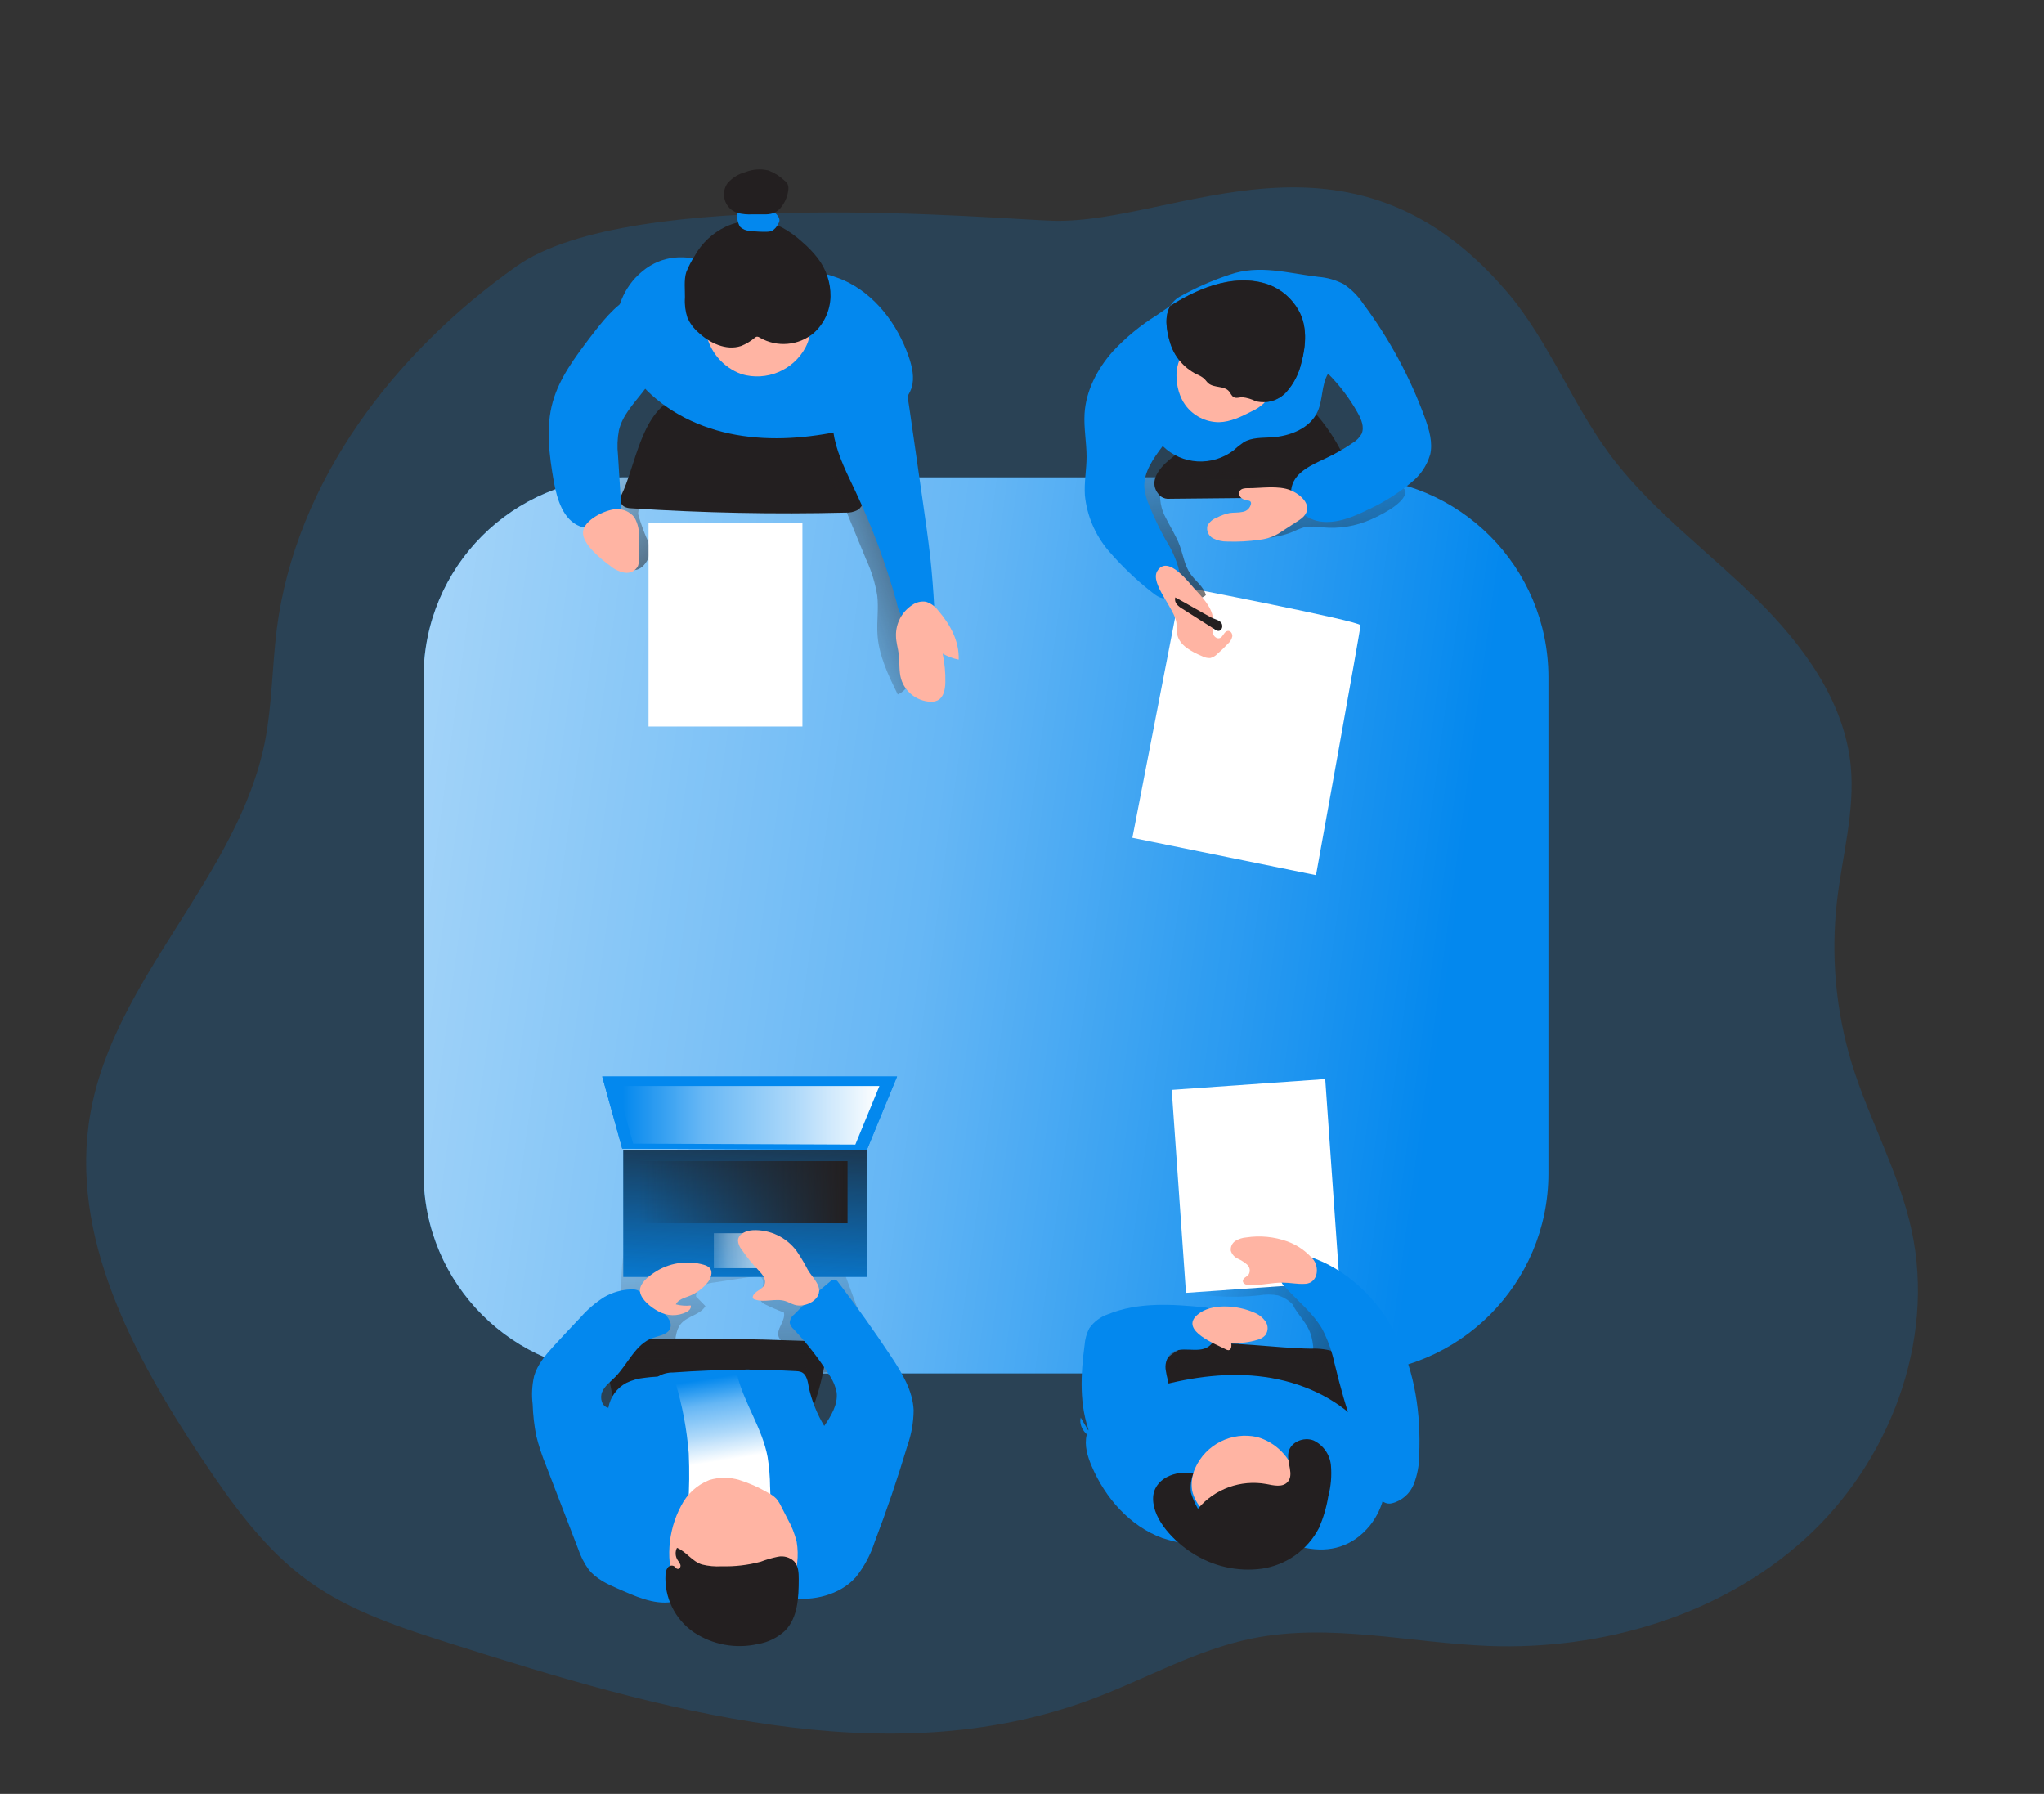
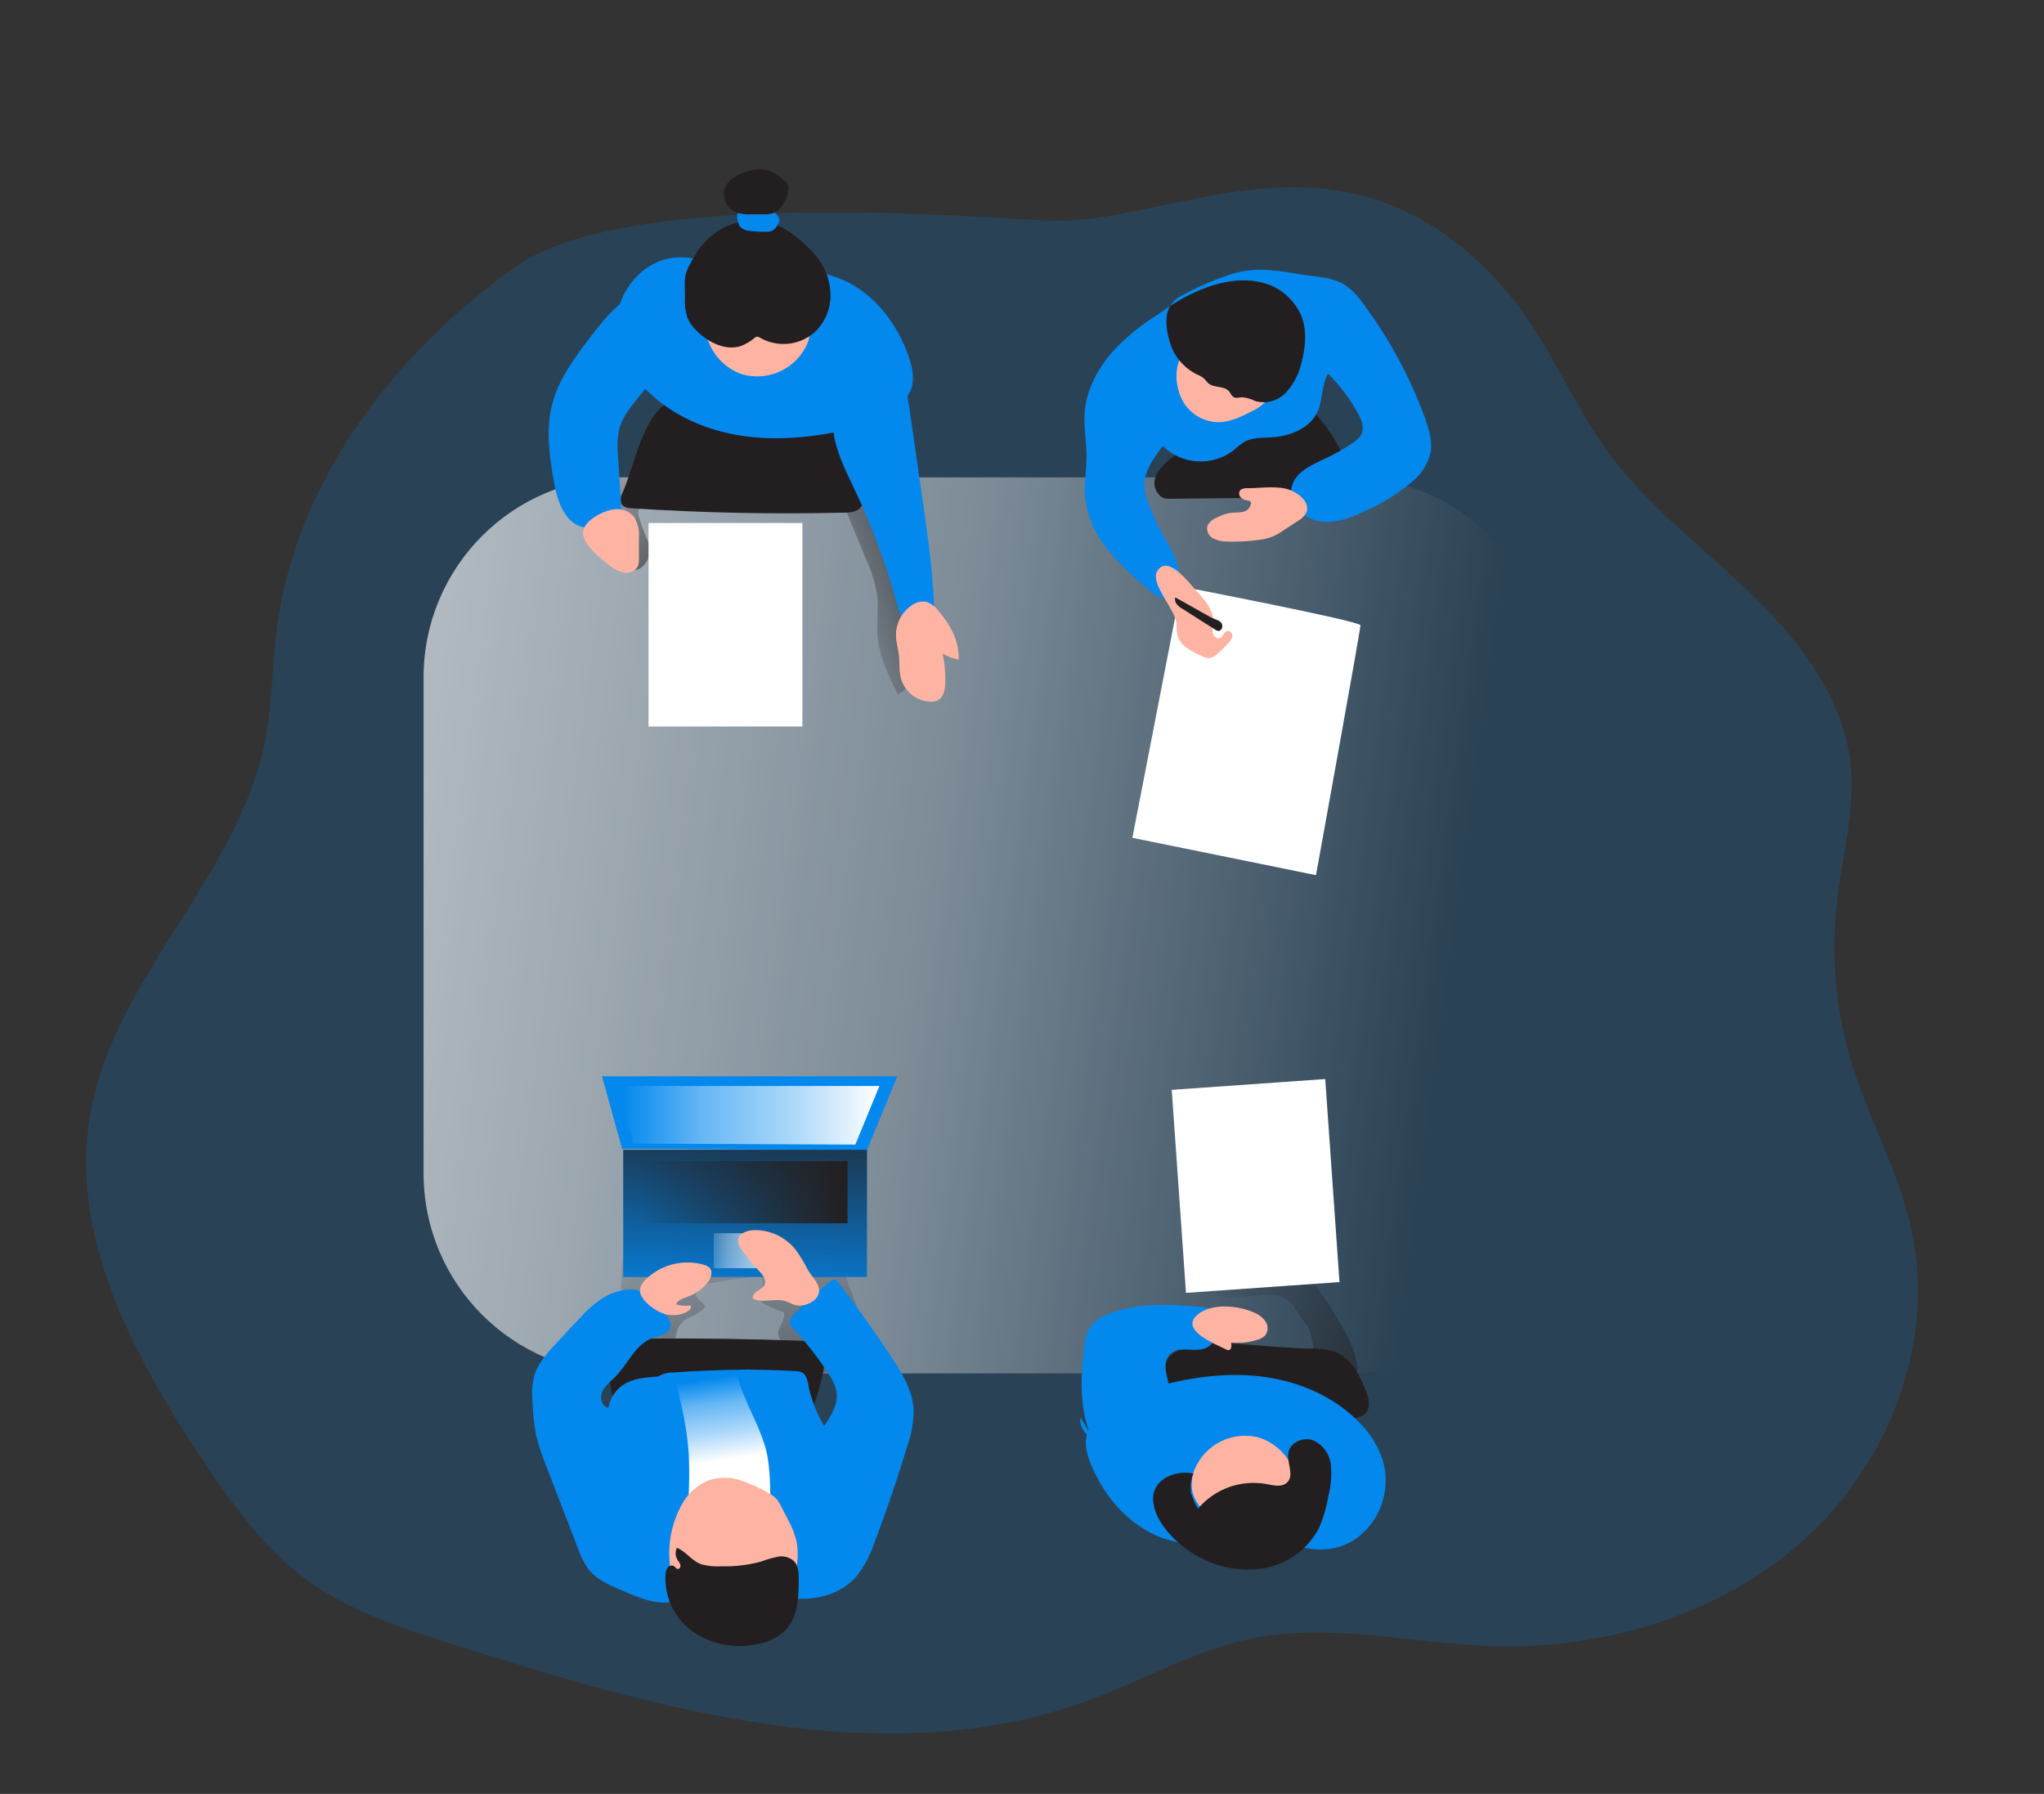
<svg xmlns="http://www.w3.org/2000/svg" width="147" height="129" viewBox="0 0 147 129" fill="none">
  <rect x="0" y="0" width="147" height="129" fill="#333333" stroke="none" />
  <path opacity="0.18" d="M37.169 19.131C28.389 25.323 21.257 34.593 19.9 45.266C19.57 47.936 19.57 50.649 19.061 53.288C17.137 63.036 8.199 70.31 6.497 80.083C4.952 88.88 9.593 97.503 14.546 104.934C16.722 108.193 19.052 111.45 22.233 113.733C25.26 115.906 28.881 117.067 32.435 118.197C47.388 122.94 63.698 127.678 78.409 122.229C82.327 120.777 86.014 118.63 90.114 117.81C95.681 116.7 101.402 118.14 107.075 118.363C115.266 118.667 123.713 116.179 129.79 110.679C135.866 105.179 139.204 96.507 137.485 88.49C136.589 84.342 134.447 80.57 133.186 76.51C132.031 72.735 131.664 68.761 132.108 64.838C132.481 61.575 133.414 58.333 133.101 55.073C132.635 50.399 129.653 46.356 126.307 43.062C122.962 39.768 119.132 36.938 116.219 33.26C113.172 29.42 111.499 24.589 108.284 20.879C96.976 7.775 84.552 16.099 75.752 15.877C71.766 15.769 45.402 13.329 37.169 19.131Z" fill="#0388EE" />
-   <path d="M96.99 34.328H44.833C36.897 34.328 30.463 40.766 30.463 48.708V84.379C30.463 92.321 36.897 98.759 44.833 98.759H96.99C104.926 98.759 111.36 92.321 111.36 84.379V48.708C111.36 40.766 104.926 34.328 96.99 34.328Z" fill="#0388EE" />
  <path d="M96.99 34.328H44.833C36.897 34.328 30.463 40.766 30.463 48.708V84.379C30.463 92.321 36.897 98.759 44.833 98.759H96.99C104.926 98.759 111.36 92.321 111.36 84.379V48.708C111.36 40.766 104.926 34.328 96.99 34.328Z" fill="url(#paint0_linear_2930_21219)" />
  <path d="M83.468 35.689C83.667 35.834 83.915 35.897 84.16 35.865L89.676 35.811C91.875 35.788 94.091 35.766 96.245 35.313C96.646 35.23 97.101 35.074 97.221 34.684C97.269 34.439 97.238 34.185 97.127 33.961C96.567 32.455 95.744 31.057 94.7 29.835C94.49 29.517 94.114 29.349 93.736 29.403C91.025 29.403 88.629 30.858 86.174 31.808C85.155 32.201 81.832 34.109 83.465 35.691L83.468 35.689Z" fill="#231F20" />
  <path d="M84.945 42.177L81.438 60.246L94.644 62.934C94.644 62.934 97.844 45.274 97.844 44.967C97.844 44.659 84.945 42.177 84.945 42.177Z" fill="white" />
-   <path d="M95.131 37.929C94.704 37.852 94.269 37.844 93.839 37.904C93.574 37.978 93.318 38.077 93.071 38.203C91.68 38.803 90.095 38.792 88.596 38.766C88.704 38.288 89.185 38.003 89.614 37.773C90.826 37.112 92.118 36.181 92.326 34.795C92.027 34.553 91.64 34.445 91.259 34.496H84.345C84.135 34.473 83.921 34.522 83.739 34.627C83.6 34.749 83.506 34.917 83.475 35.099C83.35 35.845 83.486 36.608 83.856 37.266C84.186 37.926 84.596 38.556 84.849 39.25C85.099 39.945 85.196 40.659 85.6 41.252C85.964 41.781 86.562 42.174 86.724 42.792C86.26 43.242 85.486 42.968 84.946 42.621C82.465 41.001 80.826 38.365 80.473 35.421C80.405 35.168 80.473 34.897 80.65 34.704C80.766 34.633 80.897 34.59 81.034 34.581C84.328 34.134 87.648 33.895 90.974 33.864C93.452 33.798 95.933 33.975 98.377 34.391C99.037 34.516 101.353 34.721 101.054 35.541C100.789 36.312 99.253 37.067 98.57 37.365C97.492 37.841 96.308 38.035 95.136 37.923L95.131 37.929Z" fill="url(#paint1_linear_2930_21219)" />
  <path d="M102.839 32.731C102.606 33.499 102.145 34.177 101.517 34.675C100.558 35.475 99.497 36.141 98.362 36.66C97.278 37.189 96.094 37.681 94.908 37.494C93.721 37.306 92.595 36.17 92.902 34.986C93.172 33.918 94.364 33.417 95.363 32.947C96.026 32.637 96.66 32.272 97.263 31.86C97.539 31.703 97.77 31.475 97.923 31.199C98.14 30.712 97.903 30.151 97.642 29.687C97.064 28.654 96.347 27.706 95.511 26.869C95.024 27.686 95.15 28.742 94.754 29.608C94.202 30.815 92.771 31.367 91.448 31.45C90.76 31.492 90.029 31.45 89.44 31.805C89.189 31.976 88.95 32.167 88.728 32.375C87.186 33.559 85.01 33.434 83.619 32.076C82.959 32.95 82.256 33.926 82.296 35.023C82.344 35.504 82.475 35.973 82.677 36.412C83.013 37.243 83.403 38.052 83.838 38.837C84.228 39.441 84.529 40.093 84.737 40.779C84.936 41.476 84.763 42.225 84.276 42.763C84.156 42.886 84.006 42.971 83.841 43.011C83.479 43.076 83.144 42.826 82.848 42.59C81.701 41.696 80.646 40.685 79.701 39.58C78.754 38.456 78.168 37.072 78.023 35.612C77.963 34.692 78.142 33.773 78.145 32.853C78.145 31.814 77.937 30.778 78 29.744C78.1 28.09 78.919 26.522 80.023 25.278C80.962 24.264 82.034 23.384 83.206 22.656C83.334 22.573 83.673 22.325 84.162 21.995C83.753 22.693 83.852 23.649 84.142 24.603C84.433 25.599 85.124 26.433 86.048 26.898C86.239 26.969 86.415 27.068 86.575 27.196C86.694 27.302 86.78 27.447 86.905 27.552C87.317 27.883 88.034 27.717 88.387 28.127C88.509 28.267 88.572 28.458 88.737 28.554C88.902 28.651 89.144 28.554 89.349 28.554C89.684 28.591 90.009 28.691 90.31 28.842C91.11 29.044 91.957 28.791 92.515 28.181C93.056 27.572 93.428 26.835 93.599 26.041C93.929 24.802 94.023 23.419 93.388 22.305C92.928 21.48 92.194 20.839 91.314 20.489C88.609 19.476 85.667 21.027 84.165 21.995C84.322 21.736 84.538 21.517 84.797 21.36C85.955 20.708 87.172 20.17 88.433 19.752C90.583 19.009 92.555 19.638 94.817 19.911C95.451 19.96 96.068 20.136 96.632 20.429C97.186 20.799 97.662 21.275 98.031 21.83C99.903 24.335 101.397 27.097 102.472 30.035C102.785 30.906 103.067 31.837 102.845 32.731H102.839Z" fill="#0388EE" />
  <path d="M87.673 30.362C88.506 30.342 89.283 29.958 90.023 29.579C90.344 29.437 90.637 29.241 90.896 29.001C91.291 28.549 91.451 27.937 91.328 27.347C91.2 26.761 90.904 26.226 90.478 25.801C89.215 24.429 87.163 24.125 85.556 25.067C84.233 25.821 84.458 28.068 85.249 29.132C85.815 29.904 86.714 30.362 87.673 30.362Z" fill="#FFB4A3" />
  <path d="M93.599 26.052C93.428 26.846 93.052 27.584 92.515 28.193C91.957 28.802 91.109 29.055 90.31 28.853C90.008 28.702 89.684 28.603 89.348 28.566C89.144 28.566 88.919 28.663 88.737 28.566C88.555 28.469 88.509 28.278 88.387 28.139C88.037 27.729 87.32 27.911 86.904 27.564C86.782 27.458 86.697 27.313 86.575 27.208C86.415 27.082 86.239 26.983 86.048 26.909C85.121 26.442 84.429 25.611 84.142 24.614C83.852 23.649 83.752 22.707 84.162 22.006C85.667 21.041 88.609 19.49 91.311 20.5C92.19 20.851 92.922 21.491 93.385 22.317C94.023 23.427 93.931 24.814 93.602 26.052H93.599Z" fill="#231F20" />
  <path d="M86.033 42.476C86.647 43.136 87.305 43.882 87.245 44.77C87.202 45.012 87.191 45.263 87.211 45.508C87.265 45.75 87.515 45.974 87.743 45.878C87.97 45.781 88.036 45.408 88.292 45.368C88.494 45.334 88.653 45.57 88.622 45.772C88.576 45.972 88.468 46.151 88.314 46.285C88.07 46.544 87.817 46.792 87.546 47.025C87.41 47.167 87.236 47.27 87.043 47.318C86.838 47.33 86.636 47.284 86.457 47.187C85.686 46.857 84.804 46.41 84.656 45.587C84.625 45.337 84.61 45.086 84.61 44.836C84.536 43.808 82.687 41.98 83.225 41.072C83.993 39.803 85.586 42.012 86.027 42.476H86.033Z" fill="#FFB4A3" />
  <path d="M84.521 42.96C84.476 43.139 84.521 43.327 84.641 43.466C84.763 43.6 84.905 43.711 85.065 43.797L87.434 45.303C87.784 45.528 88.029 45.103 87.841 44.804C87.705 44.588 87.309 44.517 87.099 44.4C86.237 43.933 85.392 43.426 84.524 42.962L84.521 42.96Z" fill="#231F20" />
  <path d="M89.747 35.102C89.528 35.102 89.269 35.122 89.155 35.31C89.078 35.472 89.115 35.666 89.249 35.785C89.38 35.902 89.545 35.973 89.718 35.99C89.804 35.99 89.903 36.016 89.949 36.09C89.966 36.127 89.974 36.167 89.972 36.21C89.92 36.523 89.67 36.768 89.354 36.81C89.053 36.879 88.737 36.844 88.432 36.89C88.114 36.956 87.804 37.067 87.516 37.22C87.223 37.323 86.981 37.531 86.836 37.804C86.748 38.16 86.91 38.53 87.229 38.706C87.548 38.869 87.9 38.948 88.256 38.943C89.03 38.971 89.804 38.928 90.569 38.82C90.905 38.783 91.232 38.701 91.545 38.575C91.775 38.473 91.997 38.348 92.205 38.203L93.434 37.403C94.578 36.66 93.841 35.689 92.819 35.253C91.926 34.889 90.671 35.111 89.744 35.105L89.747 35.102Z" fill="#FFB4A3" />
  <path d="M44.688 35.615C44.614 35.811 44.614 36.028 44.688 36.224C44.828 36.486 45.178 36.554 45.471 36.554C50.572 36.884 55.681 36.987 60.794 36.862C61.109 36.884 61.422 36.813 61.698 36.662C62.094 36.398 62.188 35.862 62.21 35.384C62.296 33.673 61.954 31.968 61.218 30.422C61.047 30.006 60.785 29.636 60.447 29.34C59.88 28.893 59.107 28.85 58.387 28.825L52.651 28.634C51.522 28.594 49.912 28.221 48.796 28.557C46.131 29.38 45.724 33.514 44.683 35.615H44.688Z" fill="#231F20" />
  <path d="M45.699 19.974C44.558 21.209 44.086 22.92 44.427 24.566C44.678 25.591 45.167 26.544 45.852 27.344C47.505 29.357 49.918 30.633 52.464 31.176C55.01 31.72 57.645 31.561 60.191 31.054C61.614 30.769 63.045 30.362 64.234 29.531C64.843 29.152 65.306 28.58 65.557 27.905C65.784 27.171 65.602 26.371 65.352 25.642C64.541 23.296 62.919 21.152 60.658 20.142C59.531 19.683 58.342 19.396 57.13 19.285C54.965 19.006 52.541 19.285 50.45 18.715C48.675 18.223 47.028 18.565 45.702 19.974H45.699Z" fill="#0388EE" />
  <path d="M60.476 35.822L62.28 40.209C62.669 41.044 62.943 41.926 63.09 42.837C63.199 43.777 63.042 44.728 63.108 45.667C63.216 47.179 63.898 48.582 64.564 49.94C65.395 49.584 65.708 48.577 65.827 47.68C66.1 45.602 65.85 43.492 65.54 41.419C65.395 40.107 65.073 38.823 64.581 37.599C64.274 36.95 63.91 36.326 63.5 35.737C63.221 35.256 62.837 34.843 62.376 34.53C61.859 34.228 60.581 33.958 60.007 34.2C59.315 34.524 60.288 35.37 60.476 35.825V35.822Z" fill="url(#paint2_linear_2930_21219)" />
  <path d="M46.742 39.677C46.737 39.313 46.643 38.954 46.475 38.632C46.273 38.154 46.099 37.664 45.949 37.166C45.917 37.078 45.9 36.984 45.895 36.893C45.903 36.759 45.931 36.628 45.98 36.506C46.125 36.033 46.145 35.532 46.034 35.051C46.003 34.783 45.84 34.547 45.604 34.419C45.499 34.382 45.385 34.365 45.274 34.371L43.929 34.328C43.866 34.319 43.803 34.334 43.749 34.368C43.707 34.416 43.684 34.482 43.687 34.547C43.602 35.649 43.63 36.759 43.769 37.855C43.897 38.849 44.429 39.74 44.981 40.585C45.616 41.573 46.674 40.583 46.739 39.683L46.742 39.677Z" fill="url(#paint3_linear_2930_21219)" />
  <path d="M53.322 26.903C55.12 27.438 57.047 26.636 57.931 24.982C58.196 24.486 58.31 23.925 58.261 23.367C58.088 22.328 57.359 21.468 56.364 21.127C55.377 20.808 54.31 20.828 53.331 21.175C52.62 21.403 51.487 21.782 50.95 22.323C50.56 22.718 50.671 23.393 50.771 23.911C51.032 25.289 52.002 26.425 53.32 26.9L53.322 26.903Z" fill="#FFB4A3" />
  <path d="M49.257 21.423C49.226 21.904 49.289 22.391 49.439 22.849C49.619 23.248 49.877 23.601 50.208 23.888C51.03 24.666 52.213 25.235 53.289 24.882C53.641 24.745 53.971 24.549 54.262 24.304C54.31 24.253 54.375 24.218 54.447 24.207C54.52 24.21 54.589 24.236 54.648 24.281C55.88 24.993 57.425 24.862 58.52 23.951C59.269 23.279 59.707 22.328 59.73 21.323C59.744 20.321 59.417 19.345 58.799 18.553C58.478 18.14 58.114 17.762 57.718 17.423C57.277 17.013 56.788 16.66 56.262 16.37C54.987 15.729 53.491 15.704 52.196 16.301C51.246 16.754 50.458 17.494 49.949 18.417C49.715 18.781 49.516 19.168 49.354 19.572C49.178 20.116 49.269 20.851 49.26 21.429L49.257 21.423Z" fill="#231F20" />
  <path d="M53.227 16.313C53.418 16.492 53.668 16.595 53.927 16.603C54.325 16.654 54.726 16.674 55.128 16.669C55.256 16.671 55.386 16.651 55.509 16.609C55.705 16.495 55.862 16.321 55.958 16.116C56.007 16.045 56.038 15.968 56.055 15.886C56.064 15.803 56.047 15.721 56.012 15.646C55.85 15.336 55.546 15.126 55.199 15.077C54.857 15.037 54.51 15.049 54.175 15.114C53.901 15.151 53.261 15.046 53.085 15.262C52.906 15.481 53.085 16.136 53.23 16.31L53.227 16.313Z" fill="#0388EE" />
  <path d="M53.044 15.313C53.389 15.399 53.744 15.433 54.1 15.413H54.953C55.164 15.422 55.377 15.399 55.582 15.339C55.852 15.239 56.083 15.054 56.242 14.815C56.49 14.476 56.646 14.081 56.692 13.665C56.717 13.517 56.697 13.363 56.638 13.224C56.575 13.118 56.49 13.03 56.39 12.959C56.066 12.657 55.688 12.421 55.272 12.261C54.715 12.125 54.129 12.168 53.596 12.381C53.087 12.515 52.635 12.803 52.296 13.21C51.872 13.856 52.052 14.724 52.695 15.148C52.803 15.22 52.919 15.276 53.042 15.313H53.044Z" fill="#231F20" />
  <path d="M46.188 28.238C45.528 29.081 44.757 29.892 44.51 30.949C44.399 31.535 44.379 32.136 44.444 32.728L44.695 36.736C44.737 36.995 44.7 37.263 44.59 37.499C44.382 37.83 43.929 37.915 43.531 37.955C42.931 38.06 42.316 38.029 41.733 37.858C40.504 37.397 40.06 35.914 39.827 34.618C39.497 32.719 39.23 30.738 39.759 28.882C40.242 27.174 41.338 25.719 42.404 24.307C43.275 23.168 44.18 21.992 45.429 21.298C45.614 21.184 45.821 21.113 46.038 21.096C46.268 21.11 46.493 21.189 46.678 21.326C49.591 23.168 47.779 26.206 46.191 28.233L46.188 28.238Z" fill="#0388EE" />
  <path d="M65.418 29.462L66.382 36.167C66.57 37.491 66.757 38.778 66.905 40.087C67.033 41.283 67.127 42.481 67.19 43.68C67.216 44.195 67.207 44.785 66.82 45.126C66.371 45.519 65.622 45.337 65.213 44.904C64.84 44.434 64.587 43.876 64.479 43.287C63.716 40.554 62.726 37.889 61.517 35.321C60.934 34.083 60.297 32.853 60.012 31.518C59.551 29.38 60.26 27.253 62.294 26.226C64.726 25.033 65.153 27.572 65.418 29.465V29.462Z" fill="#0388EE" />
  <path d="M67.469 43.902C67.249 43.6 66.942 43.378 66.587 43.27C66.231 43.219 65.867 43.31 65.579 43.523C64.854 44.01 64.424 44.83 64.436 45.704C64.436 46.168 64.587 46.618 64.641 47.076C64.709 47.663 64.641 48.264 64.806 48.833C65.09 49.755 65.918 50.404 66.882 50.461C67.073 50.478 67.266 50.444 67.44 50.362C67.873 50.137 67.975 49.57 67.986 49.081C68.003 48.38 67.938 47.68 67.79 46.997C68.148 47.207 68.538 47.355 68.948 47.432C68.988 46.077 68.333 44.907 67.471 43.899L67.469 43.902Z" fill="#FFB4A3" />
  <path d="M43.892 40.696C44.188 40.947 44.544 41.115 44.925 41.183C45.318 41.249 45.705 41.052 45.884 40.696C45.938 40.526 45.961 40.349 45.949 40.17V38.703C45.998 38.18 45.881 37.653 45.619 37.195C45.298 36.796 44.806 36.58 44.296 36.611C43.534 36.651 41.983 37.385 41.929 38.265C41.875 39.145 43.272 40.244 43.892 40.694V40.696Z" fill="#FFB4A3" />
  <path d="M57.708 37.608H46.641V52.243H57.708V37.608Z" fill="white" />
  <path d="M83.909 101.022C84.473 101.372 85.115 101.577 85.778 101.62C89.508 102.141 93.281 102.275 97.039 102.021C97.486 101.993 97.981 101.927 98.259 101.577C98.589 101.153 98.43 100.535 98.237 100.029C97.796 98.884 97.172 97.668 96.034 97.219C95.468 97.034 94.877 96.954 94.282 96.982C91.636 96.948 88.603 96.41 85.989 96.683C83.946 96.9 81.943 99.325 83.912 101.016L83.909 101.022Z" fill="#231F20" />
  <path d="M85.123 97.594C85.317 97.523 85.525 97.492 85.732 97.501C86.122 97.532 86.512 97.455 86.862 97.278C87.018 97.142 87.2 97.036 87.397 96.968C87.507 96.951 87.618 96.951 87.727 96.968C88.142 97.011 88.56 96.931 88.93 96.737C89.106 96.649 89.286 96.493 89.26 96.296C89.249 96.214 89.215 96.137 89.16 96.074C88.85 95.67 88.264 95.624 87.755 95.613L85.843 95.57C85.345 95.53 84.845 95.573 84.361 95.701C83.288 96.051 82.648 97.153 82.876 98.258C82.884 98.34 82.919 98.414 82.975 98.477C83.035 98.525 83.109 98.557 83.186 98.562C83.516 98.631 84.179 98.893 84.444 98.579C84.708 98.266 84.668 97.802 85.118 97.592L85.123 97.594Z" fill="url(#paint4_linear_2930_21219)" />
  <path d="M92.95 93.788C92.66 93.489 92.299 93.27 91.898 93.15C91.454 93.071 90.996 93.071 90.552 93.15C88.842 93.335 87.112 93.264 85.425 92.934C85.3 92.925 85.184 92.874 85.096 92.786C85.033 92.678 85.01 92.55 85.036 92.43C85.124 91.388 85.497 90.184 86.49 89.859C86.782 89.783 87.084 89.748 87.386 89.763C89.326 89.763 91.369 89.925 93.004 90.987C94.47 91.943 95.406 93.501 96.293 95.007C97.027 96.251 97.79 97.623 97.582 99.055C96.589 99.007 95.249 99.163 94.31 98.85C94.441 97.902 94.569 97.053 94.31 96.097C94.051 95.14 93.363 94.614 92.948 93.788H92.95Z" fill="url(#paint5_linear_2930_21219)" />
  <path d="M95.307 77.595L84.268 78.371L85.293 92.971L96.333 92.195L95.307 77.595Z" fill="white" />
  <path d="M78.376 103.052C77.608 101.068 77.716 98.83 78.003 96.715C78.032 96.302 78.145 95.898 78.333 95.528C78.666 95.049 79.144 94.688 79.699 94.503C81.861 93.626 84.288 93.779 86.609 94.013C86.749 94.013 86.882 94.053 86.999 94.13C87.104 94.235 87.175 94.369 87.204 94.514C87.443 95.317 87.605 96.356 86.919 96.829C86.14 97.381 84.865 96.698 84.177 97.355C83.878 97.691 83.756 98.147 83.847 98.585C83.906 99.018 84.063 99.439 84.1 99.875C84.14 100.826 83.73 101.739 82.993 102.343C82.256 102.929 81.386 103.319 80.458 103.482C79.85 103.65 79.207 103.63 78.609 103.428C78.032 103.186 77.573 102.554 77.724 101.944" fill="#0388EE" />
  <path d="M90.182 94.383C90.512 94.511 90.797 94.73 91.004 95.015C91.218 95.311 91.218 95.71 91.004 96.009C90.856 96.171 90.666 96.285 90.453 96.339C89.835 96.535 89.184 96.606 88.538 96.547C88.586 96.763 88.566 97.082 88.347 97.093C88.282 97.088 88.219 97.068 88.165 97.034C87.505 96.686 84.797 95.67 86.111 94.551C87.11 93.671 89.084 93.882 90.179 94.383H90.182Z" fill="#FFB4A3" />
-   <path d="M95.983 98.073C95.801 97.216 95.508 96.385 95.11 95.604C94.424 94.394 93.275 93.529 92.359 92.481C92.18 92.322 92.083 92.086 92.097 91.847C92.137 91.721 92.208 91.607 92.302 91.516L93.03 90.679C93.167 90.48 93.369 90.335 93.599 90.266C93.758 90.249 93.918 90.272 94.066 90.332C96.862 91.223 99.13 93.438 100.45 96.063C101.77 98.688 102.191 101.685 102.066 104.632C102.066 105.352 101.935 106.067 101.673 106.736C101.4 107.411 100.825 107.917 100.12 108.099C99.912 108.154 99.69 108.122 99.505 108.011C99.374 107.897 99.275 107.752 99.215 107.59C97.847 104.524 96.766 101.341 95.986 98.076L95.983 98.073Z" fill="#0388EE" />
  <path d="M98.509 109.717C99.562 108.407 99.914 106.667 99.456 105.048C99.135 104.043 98.583 103.129 97.843 102.377C96.065 100.487 93.544 99.382 90.984 99.021C88.421 98.656 85.789 99.001 83.288 99.681C81.886 100.063 80.489 100.567 79.357 101.48C78.776 101.902 78.352 102.505 78.15 103.194C77.974 103.946 78.21 104.729 78.514 105.438C79.487 107.721 81.254 109.739 83.581 110.596C84.739 110.972 85.945 111.177 87.16 111.205C89.34 111.331 91.735 110.875 93.86 111.305C95.661 111.669 97.283 111.211 98.506 109.717H98.509Z" fill="#0388EE" />
-   <path d="M92.592 89.273C91.647 88.931 90.632 88.832 89.636 88.983C89.357 89.002 89.087 89.091 88.848 89.233C88.612 89.387 88.481 89.663 88.518 89.945C88.6 90.201 88.785 90.409 89.03 90.517C89.269 90.625 89.494 90.765 89.69 90.938C89.895 91.121 89.94 91.422 89.795 91.656C89.667 91.818 89.4 91.895 89.383 92.106C89.366 92.316 89.673 92.436 89.906 92.436C90.7 92.436 91.48 92.225 92.273 92.237C92.785 92.237 93.297 92.353 93.812 92.325C93.969 92.325 94.12 92.288 94.259 92.217C94.831 91.886 94.808 91.027 94.455 90.582C93.96 89.99 93.317 89.538 92.592 89.273Z" fill="#FFB4A3" />
  <path d="M90.415 103.339C88.586 102.93 86.72 103.863 85.952 105.577C85.724 106.09 85.65 106.659 85.741 107.211C85.986 108.236 86.774 109.042 87.789 109.312C88.796 109.563 89.858 109.469 90.808 109.05C91.502 108.771 92.606 108.319 93.101 107.727C93.465 107.3 93.303 106.639 93.166 106.129C92.802 104.78 91.758 103.721 90.412 103.339H90.415Z" fill="#FFB4A3" />
  <path d="M85.722 111.661C87.204 112.632 88.987 113.039 90.746 112.805C92.513 112.546 94.046 111.45 94.865 109.862C95.175 109.141 95.4 108.384 95.525 107.61C95.722 106.875 95.784 106.112 95.716 105.355C95.636 104.586 95.164 103.917 94.467 103.584C93.759 103.311 92.814 103.692 92.666 104.438C92.518 105.184 93.101 106.055 92.586 106.588C92.217 106.972 91.594 106.818 91.07 106.716C89.229 106.386 87.355 107.066 86.151 108.495C85.941 108.128 85.773 107.741 85.648 107.337C85.594 106.872 85.65 106.4 85.818 105.964C84.575 105.691 82.919 106.329 82.928 107.781C82.931 109.338 84.501 110.889 85.719 111.661H85.722Z" fill="#231F20" />
  <path d="M44.273 101.529C44.273 101.808 44.381 102.075 44.566 102.28C44.762 102.409 44.993 102.471 45.226 102.46C49.041 102.679 52.859 102.719 56.68 102.577C57.109 102.599 57.533 102.483 57.889 102.246C58.128 102.016 58.304 101.728 58.398 101.409C58.785 100.39 59.078 99.34 59.277 98.266C59.365 97.794 59.419 97.253 59.118 96.88C58.816 96.507 58.242 96.439 57.744 96.419C53.963 96.276 50.179 96.225 46.395 96.262C45.476 96.262 44.002 96.336 43.749 97.404C43.499 98.471 44.133 100.421 44.267 101.529H44.273Z" fill="#231F20" />
  <path d="M56.673 96.718C56.425 96.57 56.135 96.43 56.013 96.162C55.771 95.587 56.528 94.984 56.374 94.38C55.922 94.215 55.481 94.024 55.051 93.811C54.932 93.763 54.827 93.686 54.744 93.589C54.553 93.338 54.687 92.988 54.801 92.692C54.915 92.399 54.963 91.998 54.696 91.832C54.539 91.761 54.36 91.747 54.192 91.793L51.398 92.219C51.088 92.248 50.784 92.333 50.505 92.473C50.224 92.621 50.05 92.914 50.056 93.233L50.733 93.925C50.366 94.543 49.472 94.625 48.995 95.166C48.61 95.602 48.579 96.234 48.511 96.82C48.445 97.407 48.275 98.047 47.76 98.318C47.487 98.437 47.191 98.491 46.895 98.477L44.073 98.574C43.854 98.602 43.632 98.56 43.438 98.451C43.063 98.178 43.242 97.58 43.464 97.167C43.782 96.626 44.056 96.063 44.28 95.476C44.992 93.429 44.346 91.072 45.159 89.065C45.279 88.724 45.487 88.419 45.76 88.183C46.209 87.904 46.733 87.764 47.265 87.787C49.512 87.659 51.763 87.562 54.016 87.494C55.009 87.44 56.005 87.465 56.992 87.573C58.027 87.713 59.117 88.08 59.691 88.948C59.876 89.253 60.027 89.578 60.135 89.916L61.108 92.564L62.155 95.431C62.443 96.211 62.713 97.13 62.261 97.828C61.854 98.457 61.014 98.631 60.278 98.639C59.694 98.639 58.44 98.878 58.078 98.545C57.874 98.355 57.748 97.805 57.572 97.552C57.33 97.216 57.023 96.934 56.673 96.715V96.718Z" fill="url(#paint6_linear_2930_21219)" />
  <path d="M62.349 82.68H44.824V91.827H62.349V82.68Z" fill="#0388EE" />
  <path d="M62.349 82.68H44.824V91.827H62.349V82.68Z" fill="url(#paint7_linear_2930_21219)" />
  <path d="M55.493 88.681H51.334V91.195H55.493V88.681Z" fill="url(#paint8_linear_2930_21219)" />
  <path d="M62.349 82.68L44.747 82.6L43.31 77.413H64.514L62.349 82.68Z" fill="#0388EE" />
  <path d="M62.349 82.68L44.747 82.6L43.31 77.413H64.514L62.349 82.68Z" fill="#0388EE" />
  <path d="M61.513 82.307L45.533 82.241L44.381 78.093H63.246L61.513 82.307Z" fill="url(#paint9_linear_2930_21219)" />
  <path d="M47.848 112.694C49.202 113.304 50.752 113.227 52.237 113.121C53.643 113.022 55.122 112.877 56.274 112.06C57.981 110.85 58.462 108.507 58.328 106.437C58.181 103.954 57.316 101.566 55.839 99.567C55.609 99.223 55.307 98.935 54.954 98.725C54.491 98.528 53.987 98.451 53.486 98.494C51.791 98.508 50.098 98.574 48.405 98.696C48.032 98.691 47.668 98.787 47.344 98.969C47.048 99.214 46.835 99.539 46.727 99.906C46.26 101.125 46.035 102.423 46.067 103.727C46.112 105.608 46.57 107.365 45.984 109.193C45.515 110.662 46.445 112.065 47.853 112.7L47.848 112.694Z" fill="#0388EE" />
  <path d="M47.848 112.694C49.202 113.304 50.752 113.227 52.237 113.121C53.643 113.022 55.122 112.877 56.274 112.06C57.981 110.85 58.462 108.507 58.328 106.437C58.181 103.954 57.316 101.566 55.839 99.567C55.609 99.223 55.307 98.935 54.954 98.725C54.491 98.528 53.987 98.451 53.486 98.494C51.791 98.508 50.098 98.574 48.405 98.696C48.032 98.691 47.668 98.787 47.344 98.969C47.048 99.214 46.835 99.539 46.727 99.906C46.26 101.125 46.035 102.423 46.067 103.727C46.112 105.608 46.57 107.365 45.984 109.193C45.515 110.662 46.445 112.065 47.853 112.7L47.848 112.694Z" fill="url(#paint10_linear_2930_21219)" />
  <path d="M44.435 114.243C43.664 113.913 42.876 113.531 42.346 112.879C42.014 112.418 41.752 111.906 41.573 111.365L39.26 105.361C38.975 104.669 38.739 103.954 38.56 103.228C38.418 102.485 38.332 101.734 38.307 100.979C38.224 100.302 38.261 99.616 38.412 98.952C38.648 98.138 39.211 97.469 39.775 96.843C40.435 96.123 41.097 95.419 41.758 94.725C42.255 94.158 42.83 93.669 43.467 93.267C44.051 92.931 44.708 92.746 45.379 92.723C45.533 92.712 45.687 92.729 45.832 92.778C45.968 92.837 46.096 92.92 46.207 93.019C46.751 93.466 47.268 93.939 47.761 94.44C48.034 94.719 48.324 95.086 48.216 95.462C48.079 95.96 47.428 96.04 46.944 96.211C45.698 96.646 45.166 98.09 44.233 99.029C43.903 99.359 43.499 99.656 43.308 100.088C43.117 100.521 43.285 101.156 43.752 101.233C43.883 100.467 44.361 99.806 45.049 99.442C45.465 99.243 45.914 99.12 46.372 99.075C46.941 98.998 47.516 98.969 48.09 98.987C48.193 98.981 48.292 99.004 48.381 99.055C48.474 99.135 48.534 99.246 48.557 99.365C49.069 101.042 49.396 102.77 49.533 104.518C49.59 105.759 49.575 107.001 49.493 108.239L49.291 112.225C49.248 113.156 49.522 115.017 48.298 115.203C47.029 115.419 45.57 114.741 44.44 114.246L44.435 114.243Z" fill="#0388EE" />
  <path d="M55.383 106.918C55.377 106.198 55.317 105.478 55.203 104.766C54.822 102.727 53.55 100.954 53.033 98.95C52.976 98.824 52.99 98.682 53.069 98.568C53.149 98.508 53.252 98.48 53.351 98.491C54.648 98.491 55.949 98.525 57.249 98.597C57.371 98.597 57.493 98.619 57.61 98.659C58.026 98.824 58.099 99.365 58.176 99.807C58.395 100.772 58.768 101.694 59.277 102.54C59.769 101.816 60.27 101.002 60.171 100.134C60.077 99.656 59.878 99.206 59.593 98.81C58.856 97.649 58.006 96.564 57.061 95.565C56.93 95.454 56.836 95.3 56.797 95.132C56.805 94.896 56.919 94.677 57.104 94.534C57.923 93.694 58.791 92.9 59.698 92.16C59.784 92.069 59.903 92.017 60.028 92.017C60.142 92.049 60.239 92.123 60.296 92.225C61.619 93.953 62.882 95.724 64.088 97.546C64.871 98.728 65.647 100 65.707 101.412C65.698 102.289 65.545 103.157 65.252 103.983C64.555 106.312 63.772 108.612 62.905 110.881C62.612 111.798 62.154 112.655 61.556 113.409C60.398 114.71 58.481 115.148 56.805 114.918C54.964 114.667 55.553 112.045 55.508 110.667L55.385 106.918H55.383Z" fill="#0388EE" />
  <path d="M50.629 90.956C50.785 90.993 50.927 91.069 51.041 91.18C51.303 91.474 51.121 91.949 50.87 92.251C50.523 92.672 50.077 93 49.567 93.199C49.203 93.341 48.774 93.449 48.603 93.8C48.953 93.891 49.314 93.919 49.673 93.879C49.735 94.059 49.57 94.235 49.405 94.332C48.742 94.674 47.954 94.654 47.309 94.278C46.836 94.025 46.119 93.475 46.031 92.903C45.946 92.331 46.594 91.821 47.024 91.531C48.08 90.81 49.4 90.6 50.629 90.953V90.956Z" fill="#FFB4A3" />
  <path d="M57.276 89.939C56.542 88.966 55.379 88.413 54.161 88.462C53.677 88.484 53.097 88.721 53.074 89.202C53.088 89.435 53.177 89.66 53.327 89.84C53.694 90.375 54.104 90.882 54.554 91.351C54.824 91.636 55.14 92.012 54.98 92.385C54.821 92.755 54.258 92.837 54.144 93.225C54.13 93.264 54.13 93.304 54.144 93.344C54.172 93.398 54.224 93.438 54.283 93.449C54.98 93.694 55.774 93.341 56.48 93.563C56.702 93.632 56.904 93.76 57.14 93.831C57.911 94.079 59.205 93.435 58.855 92.49C58.693 92.06 58.298 91.679 58.073 91.272C57.837 90.81 57.569 90.366 57.276 89.939Z" fill="#FFB4A3" />
  <path d="M48.983 108.287C49.407 107.439 50.13 106.776 51.011 106.431C51.72 106.215 52.477 106.215 53.182 106.431C53.882 106.65 54.556 106.949 55.194 107.322C55.427 107.433 55.64 107.581 55.825 107.764C55.97 107.937 56.093 108.131 56.186 108.336L56.636 109.216C56.932 109.734 57.154 110.292 57.296 110.87C57.379 111.368 57.393 111.877 57.333 112.378C57.285 113.261 57.085 114.129 56.744 114.946C56.394 115.766 55.763 116.432 54.963 116.825C54.172 117.124 53.319 117.212 52.482 117.076C51.925 117.033 51.376 116.905 50.855 116.703C49.808 116.216 48.994 115.333 48.596 114.249C47.862 112.302 48.002 110.129 48.98 108.29L48.983 108.287Z" fill="#FFB4A3" />
  <path d="M48.687 111.305C48.544 111.581 48.562 111.911 48.727 112.176C48.815 112.282 48.886 112.401 48.934 112.529C48.968 112.66 48.88 112.837 48.744 112.822C48.607 112.808 48.573 112.686 48.479 112.623C48.32 112.541 48.123 112.586 48.018 112.731C47.919 112.877 47.865 113.047 47.862 113.221C47.765 114.861 48.53 116.435 49.882 117.369C51.242 118.277 52.914 118.587 54.51 118.223C55.244 118.101 55.927 117.765 56.471 117.255C57.381 116.316 57.444 114.867 57.444 113.56C57.444 113.107 57.426 112.612 57.114 112.276C56.798 111.98 56.357 111.855 55.933 111.946C55.515 112.031 55.105 112.151 54.707 112.302C53.796 112.546 52.855 112.657 51.91 112.632C51.429 112.66 50.946 112.618 50.479 112.501C49.751 112.265 49.381 111.598 48.687 111.302V111.305Z" fill="#231F20" />
  <path d="M60.953 83.497H45.969V87.966H60.953V83.497Z" fill="url(#paint11_linear_2930_21219)" />
  <defs>
    <linearGradient id="paint0_linear_2930_21219" x1="106.577" y1="71.414" x2="-18.246" y2="54.39" gradientUnits="userSpaceOnUse">
      <stop offset="0.02" stop-color="white" stop-opacity="0" />
      <stop offset="0.32" stop-color="white" stop-opacity="0.39" />
      <stop offset="0.68" stop-color="white" stop-opacity="0.68" />
      <stop offset="1" stop-color="white" />
    </linearGradient>
    <linearGradient id="paint1_linear_2930_21219" x1="91.054" y1="29.924" x2="89.871" y2="51.472" gradientUnits="userSpaceOnUse">
      <stop stop-color="#231F20" stop-opacity="0" />
      <stop offset="1" stop-color="#231F20" />
    </linearGradient>
    <linearGradient id="paint2_linear_2930_21219" x1="58.931" y1="43.327" x2="71.343" y2="38.678" gradientUnits="userSpaceOnUse">
      <stop stop-color="#231F20" stop-opacity="0" />
      <stop offset="1" stop-color="#231F20" />
    </linearGradient>
    <linearGradient id="paint3_linear_2930_21219" x1="42.173" y1="34.066" x2="52.605" y2="45.455" gradientUnits="userSpaceOnUse">
      <stop stop-color="#231F20" stop-opacity="0" />
      <stop offset="1" stop-color="#231F20" />
    </linearGradient>
    <linearGradient id="paint4_linear_2930_21219" x1="86.321" y1="93.136" x2="85.578" y2="103.815" gradientUnits="userSpaceOnUse">
      <stop stop-color="#231F20" stop-opacity="0" />
      <stop offset="1" stop-color="#231F20" />
    </linearGradient>
    <linearGradient id="paint5_linear_2930_21219" x1="86.808" y1="91.644" x2="109.898" y2="102.562" gradientUnits="userSpaceOnUse">
      <stop stop-color="#231F20" stop-opacity="0" />
      <stop offset="1" stop-color="#231F20" />
    </linearGradient>
    <linearGradient id="paint6_linear_2930_21219" x1="52.844" y1="87.739" x2="52.892" y2="117.076" gradientUnits="userSpaceOnUse">
      <stop stop-color="#231F20" stop-opacity="0" />
      <stop offset="1" stop-color="#231F20" />
    </linearGradient>
    <linearGradient id="paint7_linear_2930_21219" x1="53.206" y1="94.75" x2="54.046" y2="78.267" gradientUnits="userSpaceOnUse">
      <stop stop-color="#231F20" stop-opacity="0" />
      <stop offset="1" stop-color="#231F20" />
    </linearGradient>
    <linearGradient id="paint8_linear_2930_21219" x1="50.151" y1="89.911" x2="56.879" y2="89.968" gradientUnits="userSpaceOnUse">
      <stop offset="0.02" stop-color="white" stop-opacity="0" />
      <stop offset="0.32" stop-color="white" stop-opacity="0.39" />
      <stop offset="0.68" stop-color="white" stop-opacity="0.68" />
      <stop offset="1" stop-color="white" />
    </linearGradient>
    <linearGradient id="paint9_linear_2930_21219" x1="44.381" y1="80.2" x2="63.246" y2="80.2" gradientUnits="userSpaceOnUse">
      <stop offset="0.02" stop-color="white" stop-opacity="0" />
      <stop offset="0.32" stop-color="white" stop-opacity="0.39" />
      <stop offset="0.68" stop-color="white" stop-opacity="0.68" />
      <stop offset="1" stop-color="white" />
    </linearGradient>
    <linearGradient id="paint10_linear_2930_21219" x1="50.693" y1="99.063" x2="51.627" y2="105.087" gradientUnits="userSpaceOnUse">
      <stop offset="0.02" stop-color="white" stop-opacity="0" />
      <stop offset="0.32" stop-color="white" stop-opacity="0.39" />
      <stop offset="0.68" stop-color="white" stop-opacity="0.68" />
      <stop offset="1" stop-color="white" />
    </linearGradient>
    <linearGradient id="paint11_linear_2930_21219" x1="45.969" y1="85.731" x2="60.953" y2="85.731" gradientUnits="userSpaceOnUse">
      <stop stop-color="#231F20" stop-opacity="0" />
      <stop offset="1" stop-color="#231F20" />
    </linearGradient>
  </defs>
</svg>